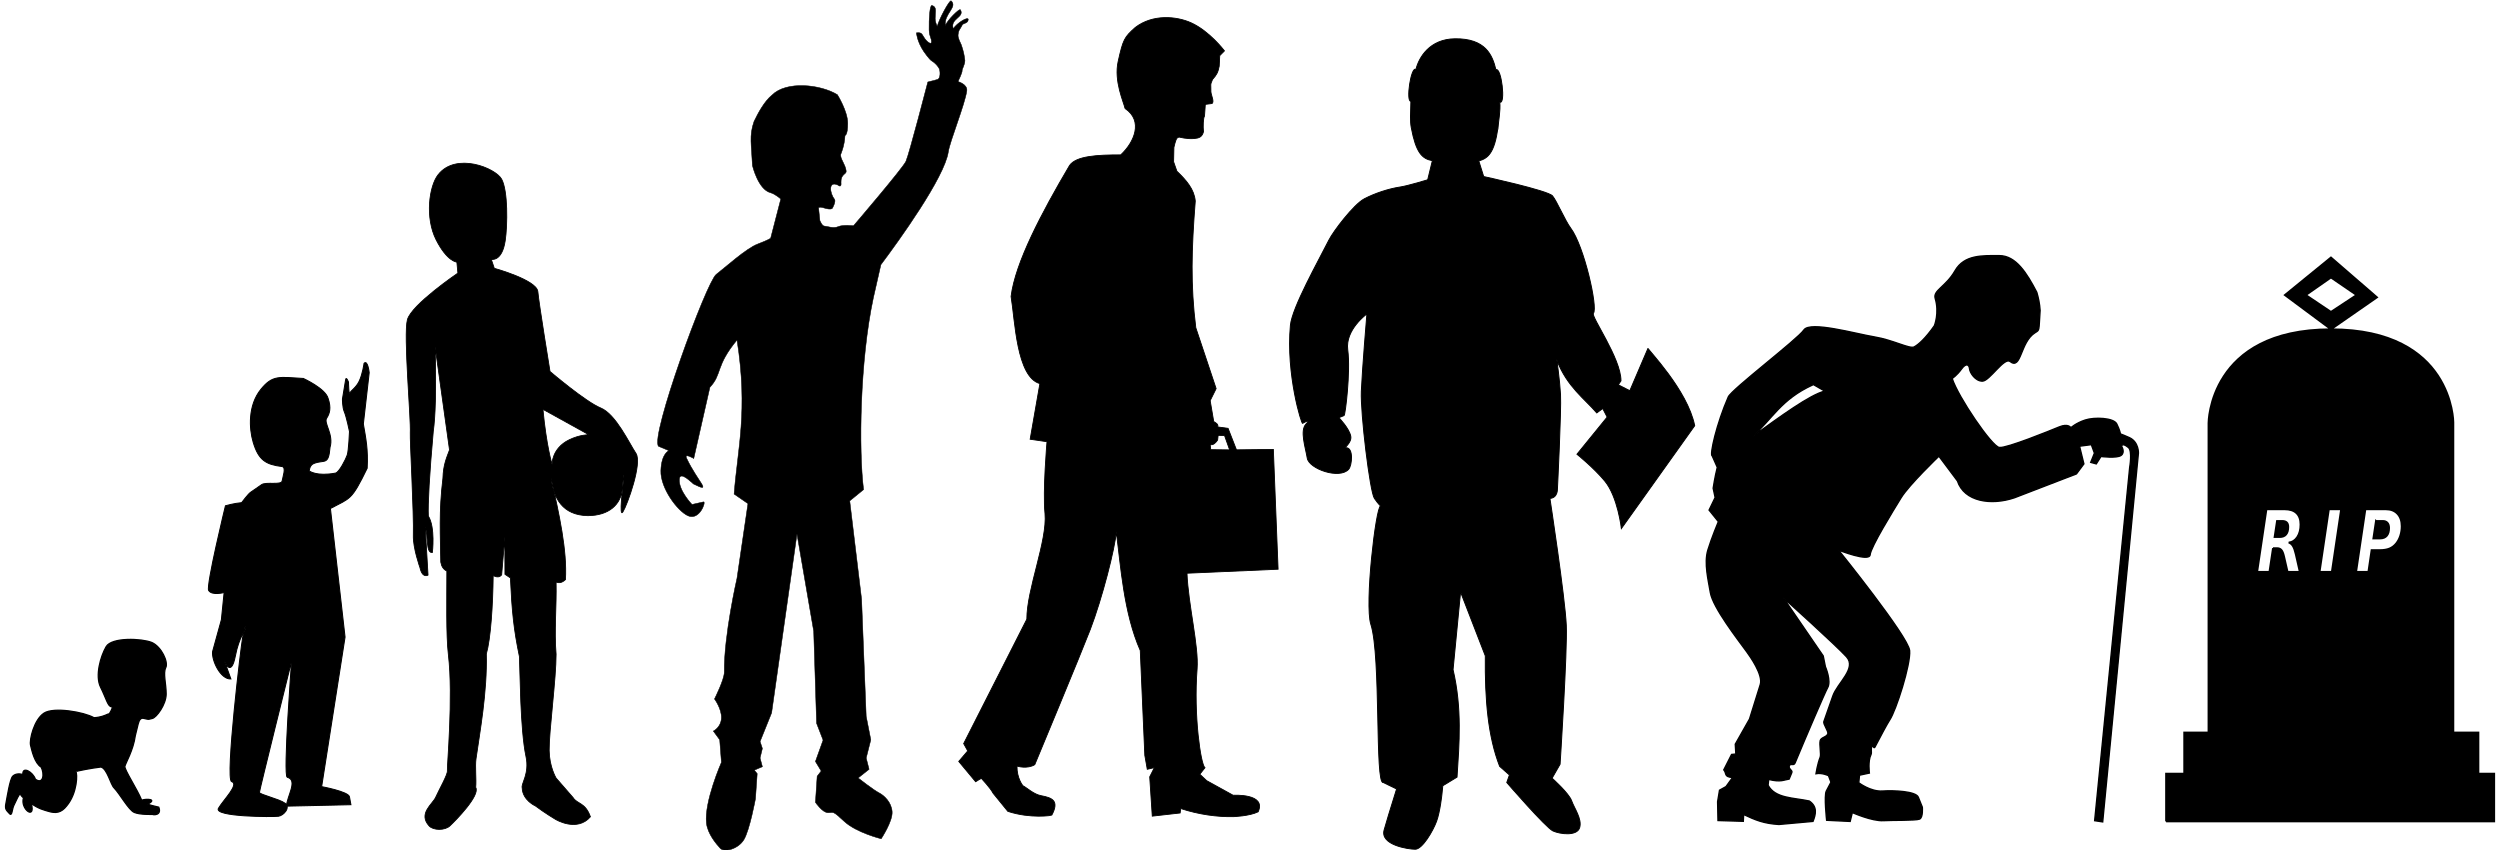
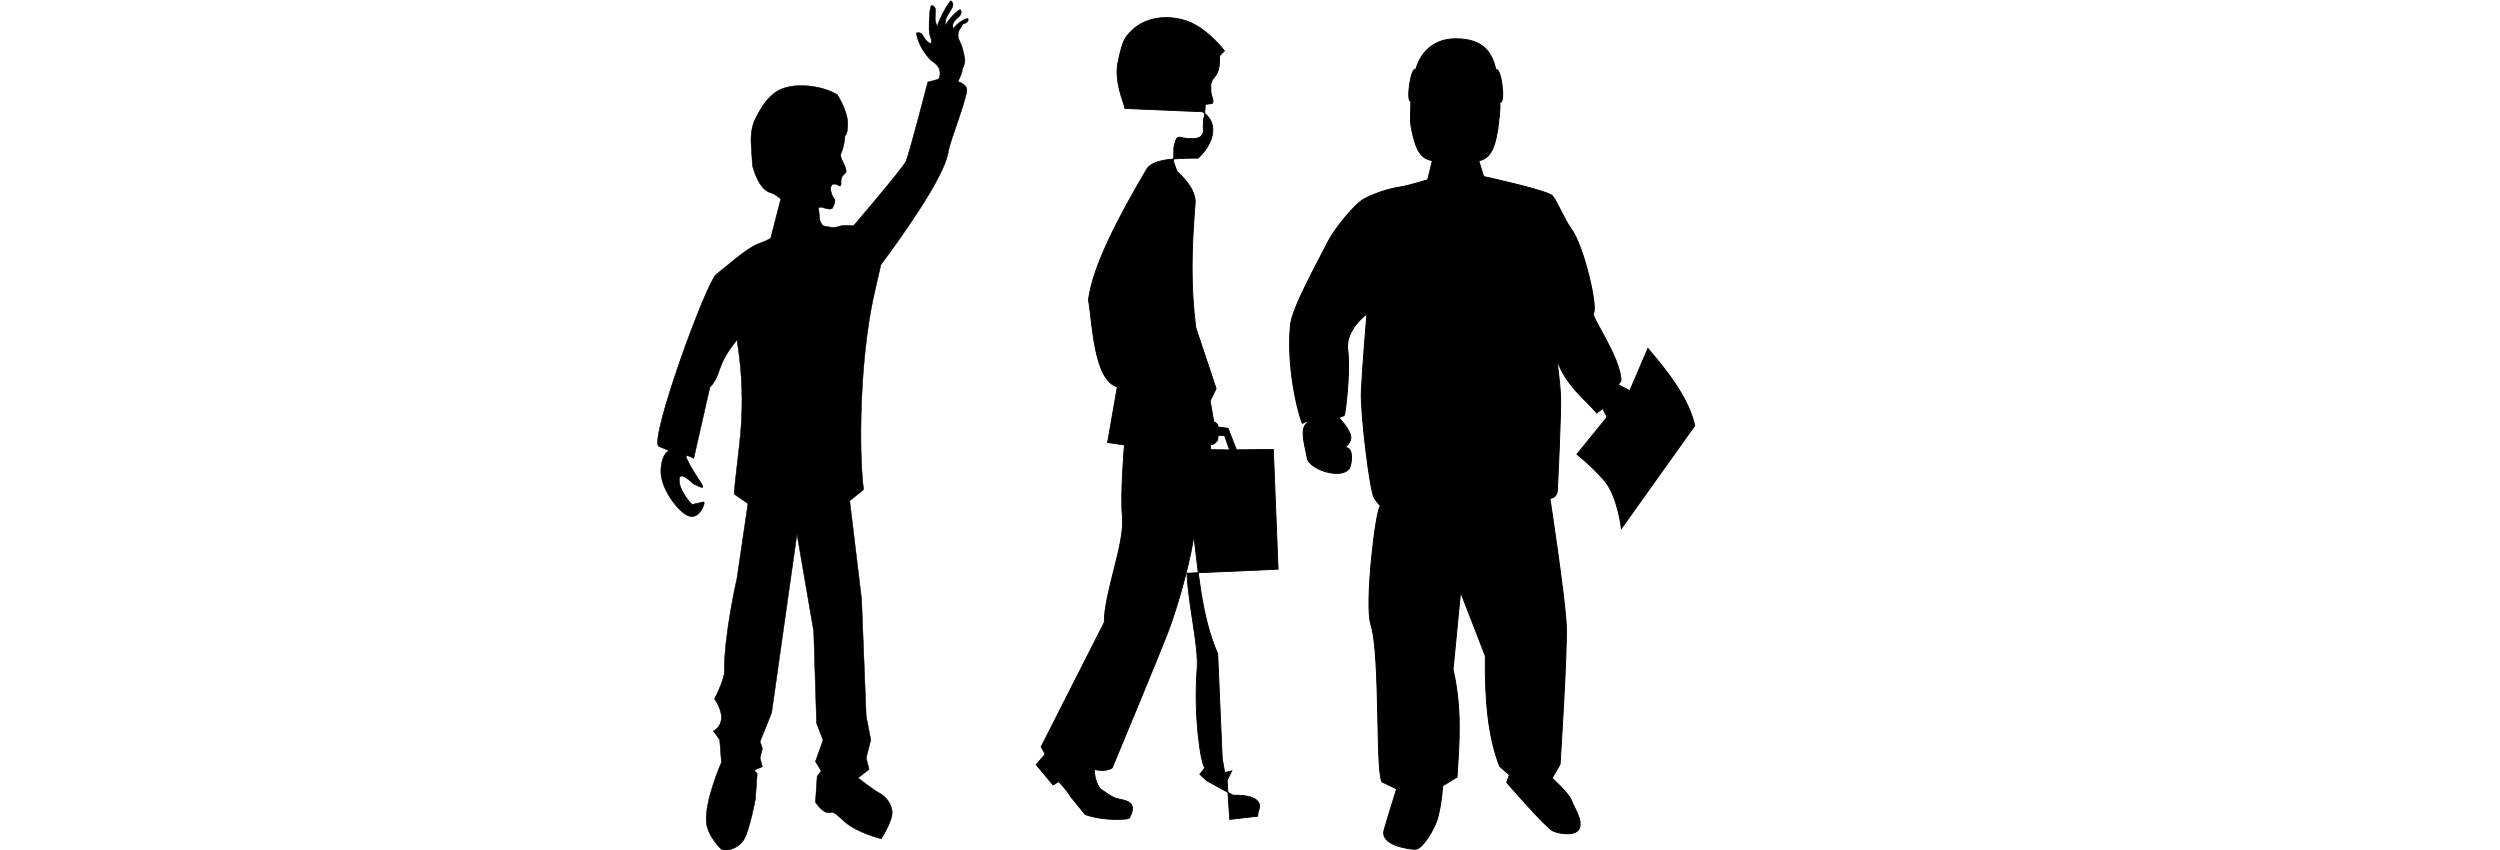
<svg xmlns="http://www.w3.org/2000/svg" width="779.656" height="265.213" viewBox="0 0 730.927 248.637">
-   <path d="M31.028 189.078c-1.645 2.828-3.268 8.54-1.62 11.835 1.644 3.299 2.141 5.699 3.169 5.699s-1.778 3.762-1.33 3.078c1.42-2.173 0 0-3.78.145-2.877-1.651-11.735-3.21-14.613-1.327-2.881 1.887-4.32 7.774-3.91 9.422.412 1.647 1.158 5.15 3.088 6.358 1.017 1.954.658 5.19-1.687 3.538-.662-2.066-3.846-3.993-3.665-1.376-1.261-.375-2.275-.152-2.948.482-.84.826-1.62 5.983-1.982 7.842-.422 1.927.198 2.154 1.02 3.1.826.94.722-1.38 1.325-2.482.662-1.511 1.536-3.23 1.742-3.23.042 0 .592.805 1.024 1.1-1.024 3.303 3.666 6.674 2.282 1.652 2.105 1.58 3.85 1.93 4.93 2.27 2.262.705 3.827.433 5.38-1.518 3.242-3.822 3.202-9.6 2.722-10.043-.157-.145 4.865-1.096 7.329-1.371 1.85.47 2.834 5.177 3.862 6.119 1.71 1.783 4.244 6.45 5.892 7.155 1.644.706 5.104.579 5.31.579.216.195 2.811.359 1.85-2.118-.533-.156-1.98-.407-3.254-.87 3.006-1.512-.36-1.651-1.743-1.169-1.376-3.35-5.118-8.962-4.912-9.896.209-.941 2.49-4.746 3.048-8.958.53-2.075.344-1.311.824-3.363.318-1.27.77-1.914 1.665-1.696 1.812.443 1.212.267 2.449.032 1.233-.236 4.087-4.097 4.087-7.156 0-3.064-.945-6.06-.122-7.706.822-1.652-1.262-6.127-4.087-7.364-2.878-1.176-11.697-1.587-13.345 1.237z" stroke="#000" stroke-width=".373" />
-   <path d="M88.686 110.65c-7.06-.423-8.987-1.044-12.41 3.18-3.8 4.689-3.448 11.46-2.25 15.468 1.572 5.253 3.708 6.512 8.408 7.1 1.333.167.262 2.977.048 4.244-.214 1.268-4.73.183-5.99 1.057l-3.262 2.258c-.687.475-2.584 3.008-2.584 3.008-2.2.18-4.733.91-4.733.91s-5.71 23.45-4.912 24.75c.972 1.582 4.528.608 4.528.608l-.805 7.964-2.567 9.293c-.321 2.6 2.33 8.175 5.348 8.027l-1.932-5.386s1.932 5.386 3.241-1.363c1.077-5.55 2.968-7.517 2.97-8.037.006-1.493-.428.634-.856 2.746-.427 2.112-5.134 41.4-3.209 42.033 2.314.762-2.353 5.28-3.85 7.815-1.499 2.535 16.045 2.535 17.543 2.324 1.498-.211 3.637-2.535 1.926-3.802-1.712-1.268-7.489-2.535-7.489-3.169 0-.633 9.414-38.442 9.414-38.442s-2.541 33.677-1.283 34.007c3.247.85-.143 5.632-.214 8.449l18.827-.423-.428-2.323c-.276-1.499-8.13-2.957-8.13-2.957l6.847-43.723-4.28-37.597c5.89-3.137 6.116-2.253 10.747-11.766.31-5.5-.405-8.793-1.119-12.947l1.712-14.997s-.396-3.833-1.498-2.745c0 0-.414 3.138-1.438 5.26-.909 1.885-2.425 2.74-2.627 3.337-.428 1.267-.488-3.087-.488-3.087s-.664-1.768-.835-.726l-.933 5.666s-.031 2.385.534 3.687c.642 1.479 1.524 5.805 1.524 5.805s-.23 5.615-.657 6.883c-.428 1.267-2.373 5.08-3.424 5.28-5.562 1.056-7.702-.634-7.702-.634s.079-1.662 1.333-2.167c3.12-1.256 4.314.734 4.756-4.726 1.135-3.747-1.898-7.089-.988-8.513.86-1.344 1.406-2.947.42-5.822-.802-2.897-7.233-5.808-7.233-5.808z" fill-rule="evenodd" stroke="#000" stroke-width=".298" />
-   <path d="M158.742 119.673c1.036 10.861 2.665 16.09 2.665 16.09s-.134-4.667 4.997-7.173c3.11-1.518 5.746-1.499 5.746-1.499zm-15.103-43.847s3.128.799 4.072-5.431c.7-4.62.793-14.637-1.037-18.001-1.775-3.265-13.35-7.975-18.581-1.308-2.644 3.37-3.85 12.571-.593 19.007 3.258 6.437 6.07 6.537 6.07 6.537l.297 3.218s-13.575 9.206-14.76 13.63c-1.184 4.426 1.08 29.024.842 33.034-.128 2.15 1.096 23.77.892 30.04-.118 3.666 1.935 9.38 1.935 9.38.718 3.298 2.37 2.212 2.37 2.212l-.815-14.028c.943 2.6.096 7.684 2.092 7.422 0 0 .89-7.332-1.183-10.661-.173-3.352.32-12.242 1.438-24.728.59-4.15.882-11.282.542-24.748l4.204 30.139c-.859 2.306-1.825 4.394-1.925 8.246-1.216 9.942-.71 16.873-.63 24.553.212 1.259.775 2.16 1.776 2.615 0 7.866-.234 18.752.445 24.437 1.484 12.45-.445 32.987-.297 33.992.149 1.006-2.515 5.681-3.404 7.693-.888 2.011-5.224 4.78-1.926 8.398 1.203 1.32 4.582 1.384 6.07 0 1.634-1.518 8.96-8.964 7.552-11.264.223-2.284-.223-6.119.094-8.366 1.074-7.62 3.298-19.498 3.015-30.654 1.253-4.288 1.929-14.357 2-22.929 1.135.634 1.935.505 2.48-.201l.925-11.063.037 10.912 1.591 1.056c.444 9.892 1.014 15.204 2.63 22.968.23 4.156.21 21.174 1.933 29.303 1.057 4.99-1.484 7.892-1.122 9.118.112 3.627 3.888 5.287 3.888 5.287 2.783 2.096 5.827 3.897 5.827 3.897s6.268 3.863 10.246-.737c-1.52-4.278-3.82-3.633-5.089-5.631l-4.949-5.689s-1.951-3.226-2.025-8.056c-.081-5.271 2.06-21.271 2.025-28.148-.579-6.903.156-13.786 0-21.12.825.366 1.718.269 2.74-.703.503-8.506-1.827-19.064-4.22-29.668.756 5.914 3.353 10.81 10.697 10.979 6.286-.002 9.74-3.335 10.12-7.76.384-4.454.634-5.029.423-3.017-.212 2.01-1.479 11.665-.212 9.654 1.268-2.011 5.703-14.28 3.802-17.096-1.9-2.816-5.878-11.465-10.32-13.275-4.442-1.81-14.807-10.66-14.807-10.66s-3.257-19.913-3.553-23.332c-.296-3.42-12.733-6.839-12.733-6.839z" fill-rule="evenodd" stroke="#000" stroke-width=".242" />
  <path d="M245.887 53.341c.21 1.78-.886.776-.886.776-2.918-1.37-2.424 2.374-.983 4.216.396.507-.564 2.59-.787 2.677-1.316.518-3.348-.953-3.911-.244l.382 3.7s.637 1.632 1.312 1.632c.674 0 2.623.804 4.056.17 1.433-.635 4.468-.254 4.468-.254s14.404-16.818 15.331-18.849c.928-2.03 6.405-23.188 6.405-23.188l2.793-.729c.989-.257.852-2.562.51-3.225-.34-.66-1.215-1.684-2.162-2.22-.713-.403-2.31-2.724-2.31-2.724-2.005-2.97-2.171-5.476-2.171-5.476 1.734-.21 1.545.443 2.454 1.692.983 1.35 2.766 2.5 1.55-.777 0 0-.269-.631-.293-1.795-.068-3.28.21-7.324.838-7.125 1.483.47.943 1.576.934 3.796-.004.875.28 1.58.611 2.345.372-1.84 3.615-7.905 4.063-7.484 1.956 1.835-2.18 3.802-1.679 7.22.504-1.557 4.121-5.036 4.365-4.644 1.38 2.223-3.111 2.603-2.063 5.562 1.11-1.738 4.432-3.68 4.369-2.677-.076 1.203-1.472.998-1.76 1.6-.51 1.073-.953 1.375-1.102 2.144-.211 1.096-.227 1.435.844 3.67.635 1.894.829 2.816 1.045 4.57-.055 1.398-.88 2.502-.806 2.928.094.55-1.22 3.222-1.22 3.222s2.842.79 2.58 2.698c-.537 3.924-4.95 14.76-5.402 17.844-1.096 7.465-14.44 25.968-19.72 33.003l-2.191 9.646c-3.963 18.495-4.314 44.498-2.867 56.101l-4.047 3.3 3.462 28.727 1.349 34.27 1.349 6.854-1.349 5.33.843 3.3-3.204 2.54s4.553 3.553 6.07 4.315c1.518.761 3.71 2.792 3.879 5.585.168 2.792-3.204 7.869-3.204 7.869s-7.25-1.777-10.791-5.077c-3.541-3.3-3.036-2.539-4.722-2.539-1.686 0-3.71-3.046-3.71-3.046l.507-7.615 1.18-1.523-1.686-2.793 2.237-6.243-1.9-4.926-.843-26.908-4.89-28.431-3.71 26.146-3.71 26.147-3.372 8.377.675 2.03-.675 2.793.675 2.538-2.36 1.016.842 1.015-.506 7.362s-1.686 9.138-3.372 11.93c-1.686 2.793-5.733 3.808-6.913 2.54-1.18-1.27-3.694-4.222-4.047-7.362-.701-6.23 4.384-17.77 4.384-17.77l-.506-6.6-1.855-2.539s2.26-1.103 2.36-3.807c.102-2.696-2.023-5.585-2.023-5.585s2.895-5.712 2.867-7.87c-.139-10.686 3.71-27.415 3.71-27.415l3.203-21.831-4.047-2.793c.98-13.073 4.13-24.277.845-45.053-6.352 7.685-4.273 9.943-7.926 13.83l-4.722 20.816s-2.859-1.698-2.104-.089c3.28 6.991 7.766 10.428 2.03 7.542-.34-.171-3.965-4.071-4.141-1.361-.216 3.323 3.71 7.362 3.71 7.362l3.372-.762c.833-.188-1.18 5.585-4.553 4.062-3.102-1.402-8.094-8.124-7.925-13.2.169-5.078 2.36-5.84 2.36-5.84l-3.035-1.268c-2.605-2.615 13.99-48.068 16.862-50.263 2.503-1.912 8.768-7.615 12.14-8.884 3.373-1.27 3.774-1.707 3.774-1.707l2.966-11.452s-1.624-1.475-3.023-1.842c-3.62-.952-5.268-7.937-5.268-7.937-.252-6.064-1.022-8.641.466-12.892 1.188-2.48 3.03-5.916 5.262-7.712 4.17-4.198 14.123-3.137 19.093-.12 0 0 3.035 4.823 3.035 8.376 0 3.554-.8 3.554-.8 3.554-.133 3.05-1.223 5.458-1.223 5.458-.339 1.204 1.382 2.998 1.575 4.964.094.955-1.617.816-1.517 3.306z" fill-rule="evenodd" stroke="#000" stroke-width=".145" />
-   <path d="M356.154 127.278l1.864.066 1.49 4.19-5.528-.065-.165-1.552c.827.478 1.854-.716 2.184-1.285zm-27.219-95.555c-.401-1.91-3.307-8.015-2.016-13.78 1.452-6.483 1.788-7.032 5.002-9.915 5.153-3.95 12.056-3.262 16.239-1.399 5.461 2.432 9.83 8.244 9.83 8.244l-1.374 1.386-.154 3.085c-.35 1.796-.739 2.521-1.952 3.88-.762 1.79-.439 1.228-.477 3.633.105 1.141 1.078 2.91.304 3.416l-1.937.244-.235 3.406c-.378.538-.465 3.106-.302 4.6-.427 1.544-1.309 1.86-2.697 1.982-2.175.191-4.313-.417-4.313-.417-.97-.004-1.154 1.058-1.638 2.993l-.088 4.234.962 2.751c2.838 2.7 5.082 5.352 5.376 8.717-1.117 14.203-1.405 24.525.153 37.044l5.942 17.792-1.74 3.512 1.037 6.115c.698.418 1.436.823 1.168 1.581l3.027.408 2.454 6.285 10.785-.122 1.387 35.028-26.639 1.17c.38 9.237 3.472 21.428 2.962 27.948-1.06 13.563 1.064 27.987 2.292 28.93l-1.504 1.895 2.011 1.88 7.724 4.263s9.823-.606 7.326 4.837c-2.527 1.266-7.279 1.423-7.279 1.423-4.643.088-10.041-.622-15.363-2.375l-.17 1.298-8.15.926-.75-11.48 1.36-2.711-2.072.491-.72-4.072-1.33-30.662c-4.856-10.993-5.715-24.886-7.01-34.707-.301 4.582-4.127 19.516-7.615 28.6-2.501 6.514-16.216 39.48-16.216 39.48-2.073 1.322-5.224.506-5.206.37-.06 3.67 1.74 5.792 1.74 5.792 1.032.501 3.115 2.501 5.28 2.907 3.32.622 5.424 1.483 3.157 5.706.11.083-6.212 1.07-12.839-1.11l-4.327-5.322c-.712-1.445-3.412-4.327-3.412-4.327s-1.167.6-1.684.981l-4.936-5.935 2.624-3.07-1.187-2.142 18.467-36.375c-.027-8.772 6.026-22.936 5.313-30.869-.668-6.527.583-21.02.583-21.02l-4.923-.719 2.846-16.271c-6.856-1.888-7.274-18.604-8.427-25.479 1.23-9.895 8.916-24.403 17.094-38.283 1.91-2.791 8.137-3.119 14.958-3.106 3.972-3.654 6.677-9.955 1.28-13.565z" fill-rule="evenodd" stroke="#000" stroke-width=".253" />
+   <path d="M356.154 127.278l1.864.066 1.49 4.19-5.528-.065-.165-1.552c.827.478 1.854-.716 2.184-1.285zm-27.219-95.555c-.401-1.91-3.307-8.015-2.016-13.78 1.452-6.483 1.788-7.032 5.002-9.915 5.153-3.95 12.056-3.262 16.239-1.399 5.461 2.432 9.83 8.244 9.83 8.244l-1.374 1.386-.154 3.085c-.35 1.796-.739 2.521-1.952 3.88-.762 1.79-.439 1.228-.477 3.633.105 1.141 1.078 2.91.304 3.416l-1.937.244-.235 3.406c-.378.538-.465 3.106-.302 4.6-.427 1.544-1.309 1.86-2.697 1.982-2.175.191-4.313-.417-4.313-.417-.97-.004-1.154 1.058-1.638 2.993l-.088 4.234.962 2.751c2.838 2.7 5.082 5.352 5.376 8.717-1.117 14.203-1.405 24.525.153 37.044l5.942 17.792-1.74 3.512 1.037 6.115c.698.418 1.436.823 1.168 1.581l3.027.408 2.454 6.285 10.785-.122 1.387 35.028-26.639 1.17c.38 9.237 3.472 21.428 2.962 27.948-1.06 13.563 1.064 27.987 2.292 28.93l-1.504 1.895 2.011 1.88 7.724 4.263s9.823-.606 7.326 4.837l-.17 1.298-8.15.926-.75-11.48 1.36-2.711-2.072.491-.72-4.072-1.33-30.662c-4.856-10.993-5.715-24.886-7.01-34.707-.301 4.582-4.127 19.516-7.615 28.6-2.501 6.514-16.216 39.48-16.216 39.48-2.073 1.322-5.224.506-5.206.37-.06 3.67 1.74 5.792 1.74 5.792 1.032.501 3.115 2.501 5.28 2.907 3.32.622 5.424 1.483 3.157 5.706.11.083-6.212 1.07-12.839-1.11l-4.327-5.322c-.712-1.445-3.412-4.327-3.412-4.327s-1.167.6-1.684.981l-4.936-5.935 2.624-3.07-1.187-2.142 18.467-36.375c-.027-8.772 6.026-22.936 5.313-30.869-.668-6.527.583-21.02.583-21.02l-4.923-.719 2.846-16.271c-6.856-1.888-7.274-18.604-8.427-25.479 1.23-9.895 8.916-24.403 17.094-38.283 1.91-2.791 8.137-3.119 14.958-3.106 3.972-3.654 6.677-9.955 1.28-13.565z" fill-rule="evenodd" stroke="#000" stroke-width=".253" />
  <path d="M437.96 37.355c-1.047 7.353-2.873 8.918-5.605 9.7l1.428 4.564s18.834 4.09 20.133 5.664c1.298 1.573 3.709 7.299 5.325 9.44 3.907 5.177 7.996 23.347 6.624 24.86-.814.898 8.06 13.135 8.06 19.763l-.786 1.163 3.377 1.731 5.325-12.43c-.235.285 11.56 12.183 13.638 22.657l-21.431 30.052s-1.05-9.305-4.882-13.912c-3.265-3.924-8.107-7.8-8.107-7.8l8.832-10.857-1.298-2.518-1.74 1.294c-3.479-4.075-8.668-7.644-11.623-15.316l-.109-.48s.873 5.849 1.132 10.411c.26 4.563-.909 27.684-.909 27.684s.09 2.565-2.192 2.694c0 0 4.423 28.952 4.79 37.122.333 7.403-1.818 40.593-1.818 40.593l-2.338 4.091s4.935 4.406 5.715 6.609c.779 2.202 3.117 5.35 2.338 7.867-.78 2.517-5.715 1.888-7.794.944-2.078-.944-13.508-14.161-13.508-14.161l.78-2.203-2.858-2.517c-3.402-8.78-4.32-19.34-4.198-32.313l-7.232-18.666-2.199 22.71c2.651 11.338 1.805 21.674 1.16 31.416l-4.156 2.517-.26 2.517s-.52 5.035-1.558 7.868c-1.04 2.832-4.157 8.181-6.235 8.181-2.078 0-10.39-1.259-9.092-5.664l1.299-4.406 2.338-7.552-3.897-1.888c-2.482.752-.607-36.861-3.636-46.258-1.842-5.714 1.453-34.275 2.857-34.615 0 0-.52-.315-1.818-2.203-1.3-1.888-4.084-24.958-3.824-31.252.26-6.293 1.632-22.676 1.632-22.676s-6.392 4.6-5.601 10.502c.856 6.394-.759 19.366-1.071 19.215l-1.527.61s3.06 3.164 3.482 5.446c.351 1.9-2.11 3.404-1.404 3.365 2.268-.126 1.795 5.173.78 6.294-2.71 2.991-11.58-.131-12.099-3.278-.52-3.147-2.189-8.05-.37-9.939 1.818-1.888-.974-.222-.974-.222-.273.53-4.908-14.384-3.582-28.633.487-5.233 8.206-18.874 11.26-24.96 1.256-2.504 7.221-10.417 10.388-12.071 3.02-1.579 7.098-2.934 10.402-3.424 2.317-.343 8.094-2.122 8.094-2.122l1.364-5.586c-3.03-.55-4.792-2.36-6.17-9.676-.364-1.931-.185-4.167-.11-7.717-1.511.274.034-10.358 1.474-9.276.844-3.462 4-8.894 11.43-8.969 8.896-.089 10.927 4.728 11.95 9.047 1.639-.827 2.895 10.36 1.142 9.449.231 2.598-.414 5.8-.538 7.52z" fill-rule="evenodd" stroke="#000" stroke-width=".283" />
-   <path d="M533.516 114.35c-4.344 1.046-12.95 7.387-21.262 13.365 5.896-5.108 8.329-10.934 17.932-15.275zm51.057 16.487c2.174.225 14.735-4.883 17.452-6.008 2.717-1.125 3.441.225 3.441.225s1.45-1.35 4.167-2.25c2.717-.9 8.332-.675 9.238 1.125.905 1.8 1.086 2.925 1.086 2.925s1.64.634 2.632 1.1c2.763 1.3 2.622 4.526 2.622 4.526L614.767 240.3l-2.355-.357 10.24-103.255s.853-4.842-.373-5.85c-1.934-1.59-1.97-.33-1.97-.33s1.098 1.746-.17 2.646c-1.268.9-5.87.309-5.87.309l-1.376 2.166-1.63-.45 1.087-2.7-.906-2.475-3.442.45 1.268 5.175-2.173 2.926-18.114 6.975c-6.842 2.318-14.684 1.154-16.696-4.929l-5.403-7.222s-8.695 8.326-11.05 12.151c-2.355 3.826-8.876 14.402-9.057 16.652-.18 2.25-9.238-1.35-9.238-1.35s20.422 25.323 20.784 29.374c.362 4.05-3.985 17.551-5.796 20.252-.759 1.13-3.026 5.441-4.353 7.978-.332.636-.572-.752-.89-.134-.387.753.058 1.702-.275 2.358-.908 1.789-.46 5.365-.46 5.365l-2.882.616-.215 2.212s3.46 2.644 6.901 2.42c3.442-.226 9.81.071 10.506 1.8l1.177 2.925s.272 3.038-.815 3.488c-1.087.45-8.335.304-10.506.45-3.35.225-9.147-2.363-9.147-2.363l-.634 2.588-6.884-.338s-.79-7.218-.09-8.55l1.359-2.588-.725-1.904s-1.846-.914-3.657-.576c0 0 .442-2.856 1.222-4.814.339-.85-.274-3.674.012-4.861.233-.974 1.924-.997 2.24-2.023.213-.698-1.422-2.844-1.172-3.535.966-2.679 1.752-4.992 2.623-7.49 1.334-3.823 7.065-8.1 3.985-11.476-3.079-3.376-18.429-17.223-18.429-17.223l11.64 16.986.633 3.15s1.812 4.164.634 6.189c-.654 1.126-6.389 14.438-9.493 21.95-.404.98-1.327-.013-1.67.82-.383.928 1 1.298.725 1.968l-.792 1.927c-1.543.222-2.376.987-5.978.113l-.181 1.688c2.052 3.884 7.435 3.618 12.046 4.613 2.428 1.66 1.932 3.86 1.087 5.963l-9.963.9c-4.464-.268-6.92-1.314-10.314-2.912l-.102 1.985-7.404-.225-.113-5.486.558-3.383 1.899-1.055 1.913-2.652c-2.602-.217-1.633-1.14-2.559-2.249l2.275-4.493 1.245-.13-.163-2.882 4.16-7.346 3.151-10.1c.86-2.849-3.018-8.237-4.01-9.61-2.43-3.36-9.885-12.885-10.598-17.304-.544-3.373-1.894-8.521-.725-12.376 1.091-3.598 3.08-8.326 3.08-8.326l-2.717-3.375 1.774-3.671-.58-2.714s.523-3.46 1.21-6.112l-1.494-3.371c-.802-.222 1.3-9.442 4.705-17.21.968-2.21 20.287-16.878 22.099-19.578 1.811-2.7 15.216 1.125 20.65 2.025 5.434.9 10.325 3.6 11.593 2.926 1.268-.675 3.284-2.452 5.909-6.19 0 0 1.517-3.711.25-7.987-.7-2.36 3.079-3.375 5.796-8.1 2.717-4.726 8.044-4.417 12.934-4.417 4.891 0 8.072 5.152 10.976 10.717.465 1.602.845 3.304.964 5.315-.412 6.158-.082 5.642-1.456 6.497-4.414 2.748-3.99 11.05-7.333 8.425-1.712-1.344-6.021 5.748-8.086 5.748-2.066 0-3.651-2.427-3.762-3.63-.112-1.204-.992-1.788-2.342.087s-2.73 2.764-2.73 2.764c1.74 5.397 11.64 19.956 13.815 20.181z" fill-rule="evenodd" stroke="#000" stroke-width=".4" />
  <g>
-     <path d="M681.503 81.136l7.489 5.125-7.489 4.93-7.338-4.93zm0-5.855l-13.473 10.98 13.473 10.016 13.454-9.344zm-42.901 150.925h86.01m-78.908-12.042h71.579m-25.714-65.267h5.956q2.19 0 3.42 1.323 1.24 1.312 1.24 3.652 0 1.434-.41 2.733-.41 1.287-1.174 2.255-.83 1.042-1.976 1.52-1.147.465-2.88.465h-2.368l-.932 6.348h-3.588l2.712-18.296zm3.095 3.419l-.765 5.11h1.986q1.267 0 1.938-.784t.671-2.28q0-.992-.484-1.519-.476-.527-1.38-.527h-1.966zm-13.775-3.419h3.588l-2.712 18.296h-3.588l2.712-18.296zm-14.353 8.112q1.221 0 1.846-.747.633-.748.633-2.194 0-.906-.438-1.323-.428-.429-1.36-.429h-1.482l-.709 4.693h1.51zm-1.985 3.26l-1.035 6.924h-3.588l2.712-18.296h5.304q2.292 0 3.476 1.127 1.184 1.128 1.184 3.321 0 2.218-.932 3.652-.932 1.434-2.526 1.642.727.196 1.211.98.485.773.849 2.378l1.183 5.196h-3.57l-1.043-4.547q-.317-1.36-.774-1.862-.447-.515-1.305-.515h-1.146zm-31.252 79.88h95.926v-13.943h-4.614v-12.042h-7.328v-90.706s.02-27.18-35.78-27.18c-35.8 0-35.8 27.405-35.8 27.405v90.48h-7.101v12.043h-5.303v13.943" fill-rule="evenodd" stroke="#000" stroke-width=".547" />
-   </g>
+     </g>
</svg>